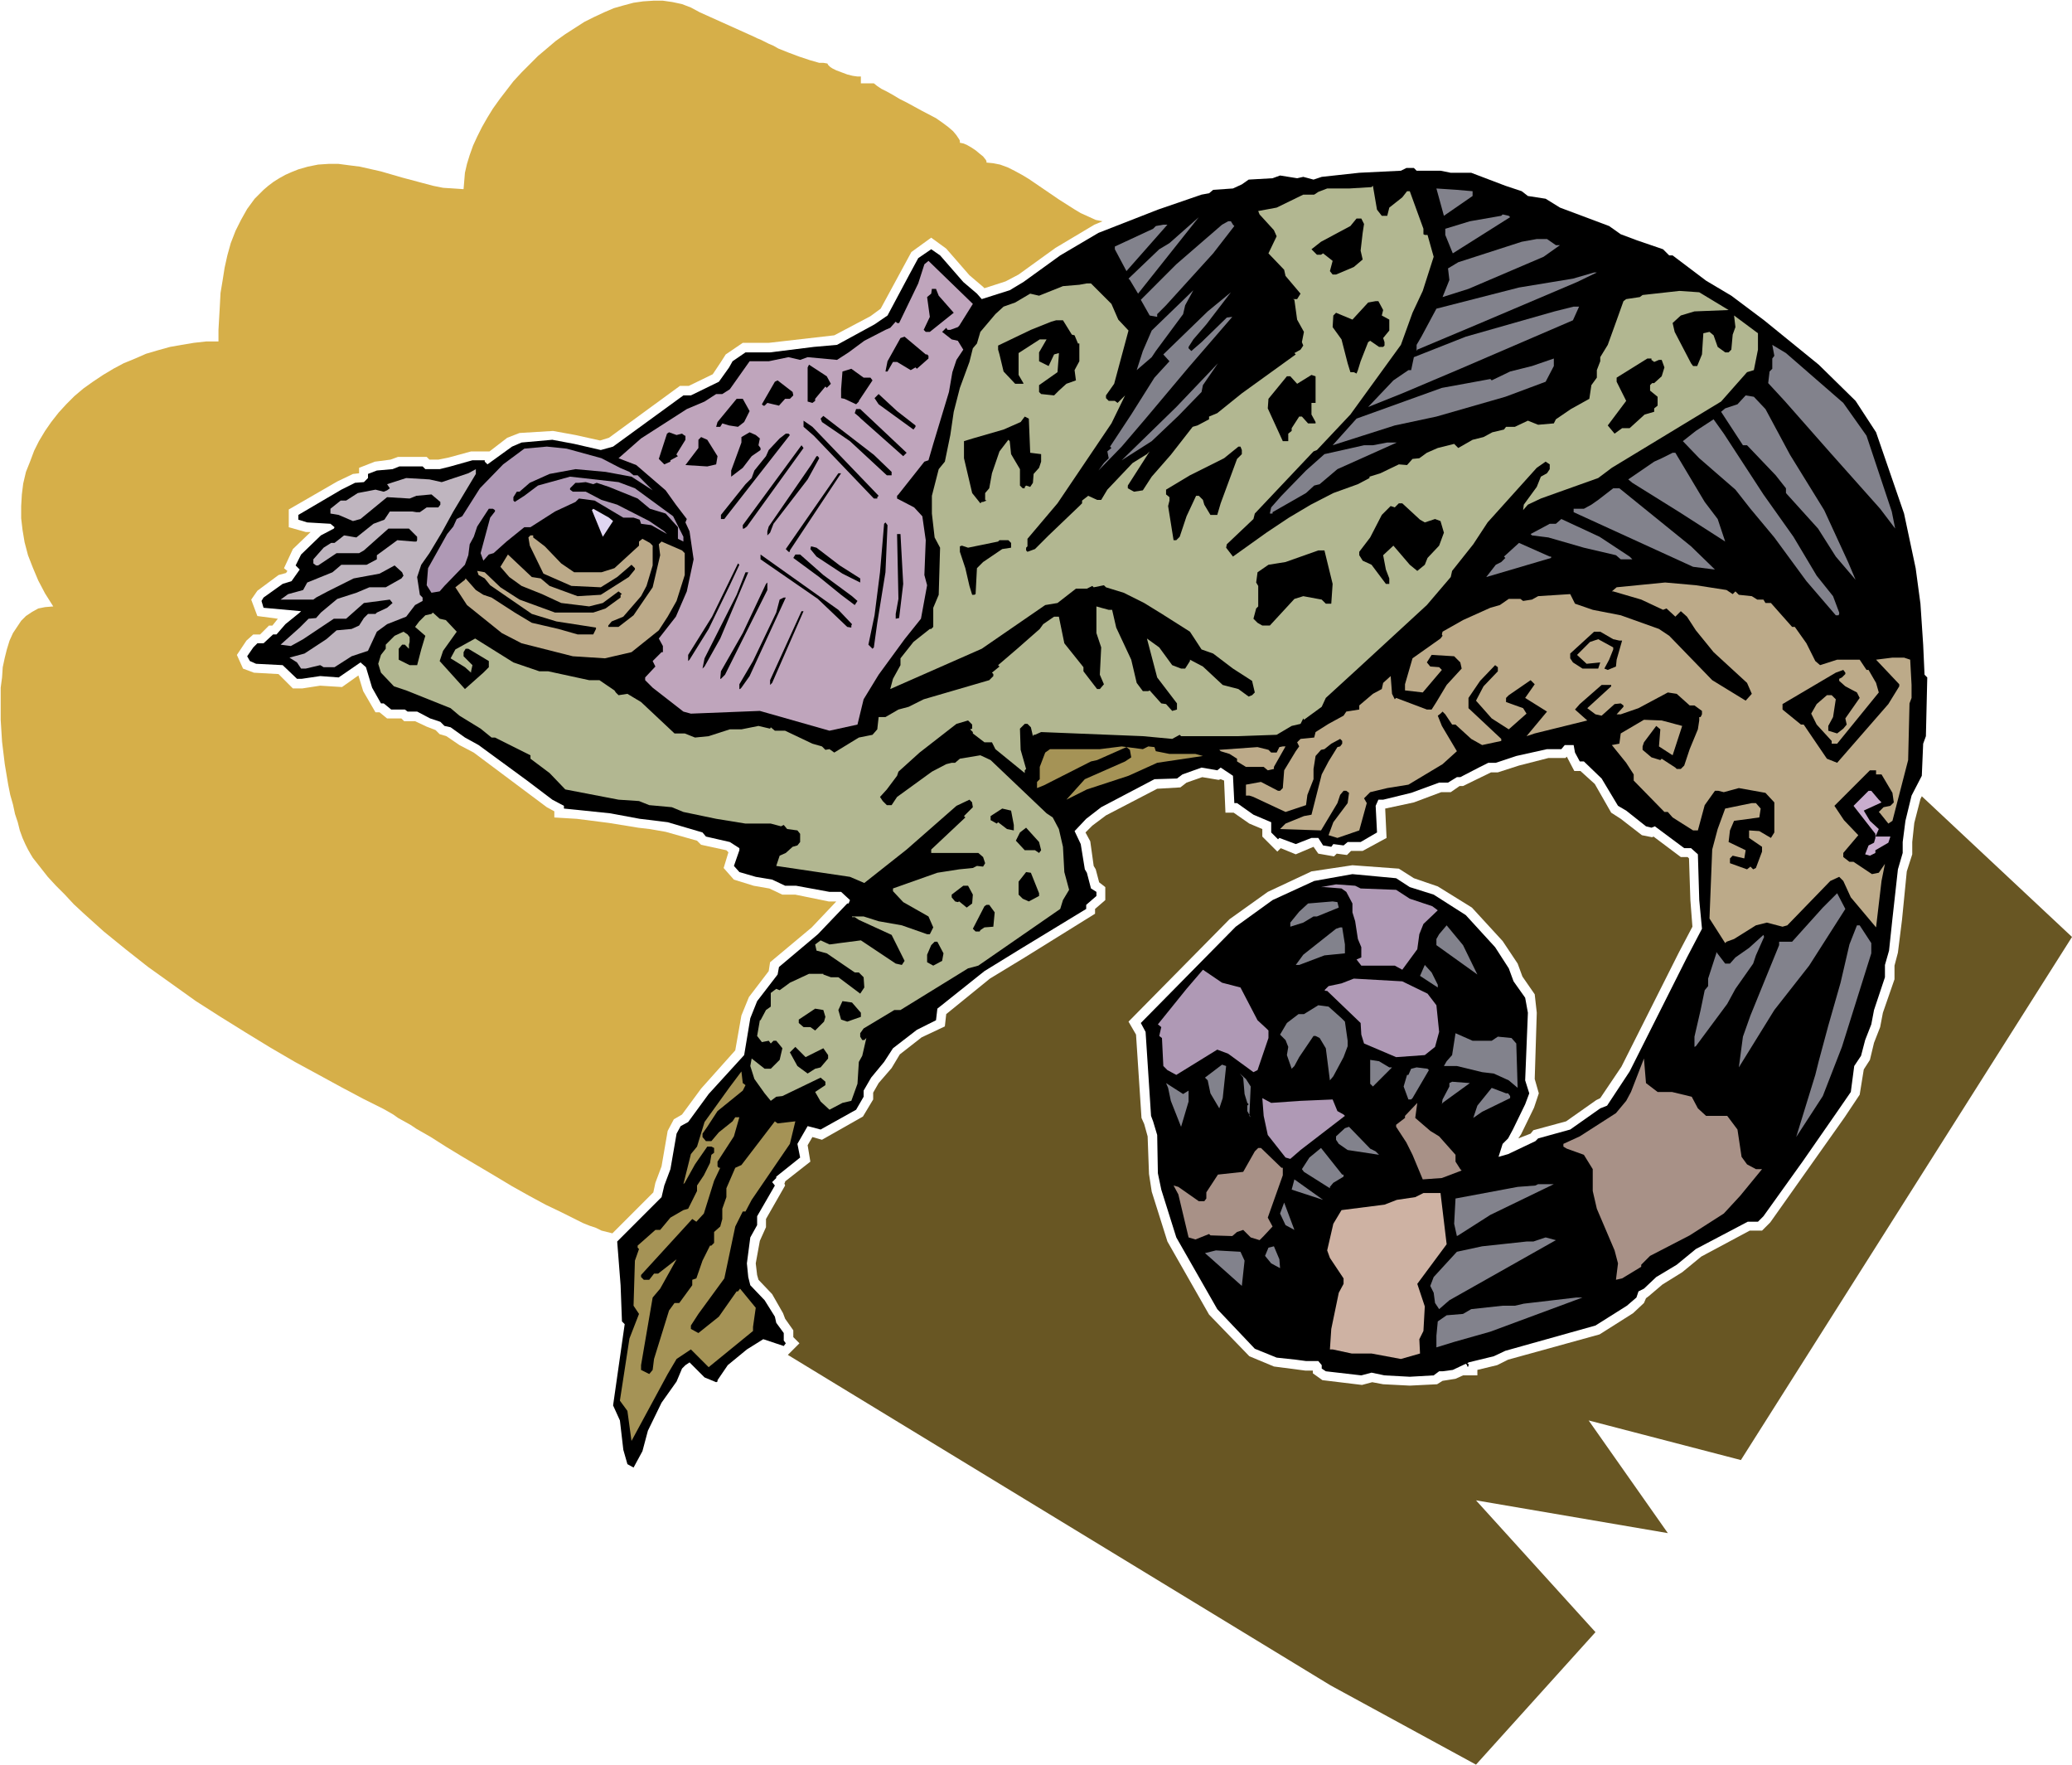
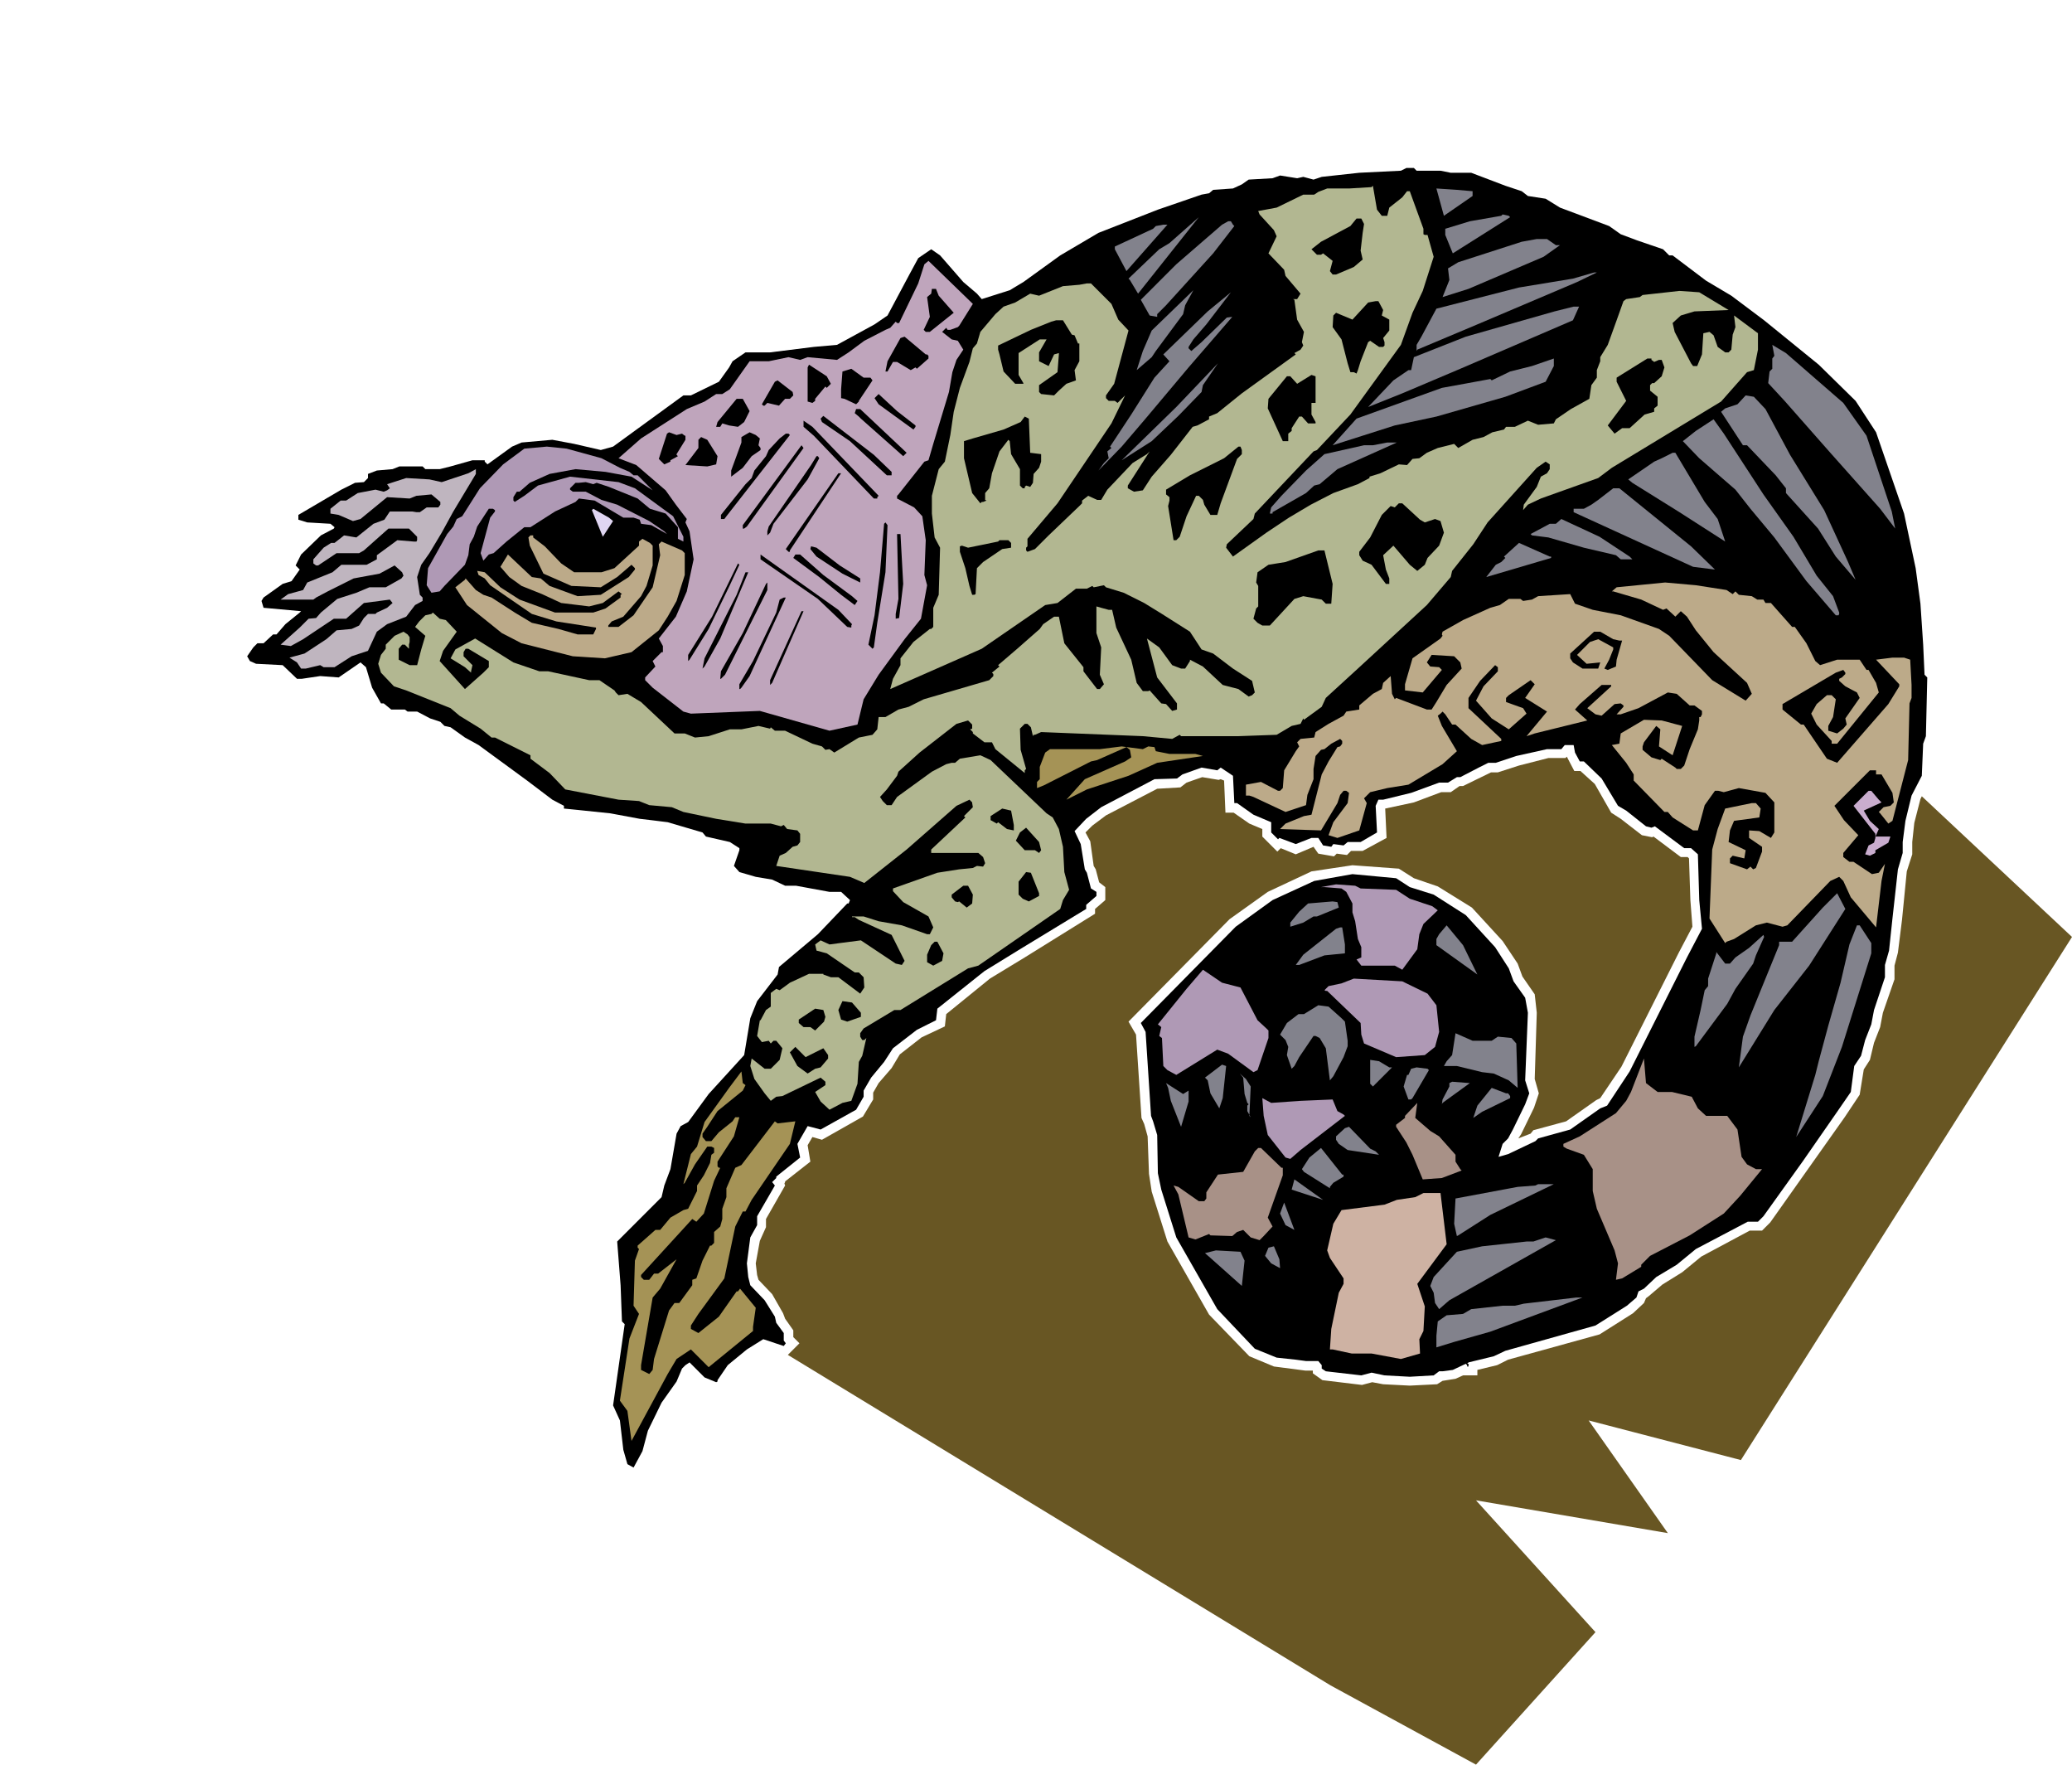
<svg xmlns="http://www.w3.org/2000/svg" fill-rule="evenodd" height="417.584" preserveAspectRatio="none" stroke-linecap="round" viewBox="0 0 3035 2584" width="490.455">
  <style>.pen1{stroke:none}.brush3{fill:#000}.brush5{fill:#82828c}.brush7{fill:#af99b5}.brush10{fill:#bcaa89}.brush11{fill:#a59356}.brush13{fill:#a89187}</style>
-   <path class="pen1" style="fill:#d6af49" d="m897 1806-8-2-8-2-8-4-9-3-10-4-10-5-22-11-23-11-24-13-25-14-25-15-49-29-23-14-22-14-21-12-9-6-9-5-9-5-7-5-7-4-7-4-14-7-16-8-32-17-33-18-35-19-36-21-36-22-37-23-36-23-35-25-35-25-33-26-32-26-30-27-14-13-13-14-13-13-12-13-11-14-11-14-3-5-4-7-4-8-4-9-4-11-3-12-4-12-3-14-4-14-3-15-5-30-4-33-2-32v-47l2-15 1-15 3-14 3-12 4-13 5-11 6-9 6-9 7-7 9-6 9-5 10-2 12-1-12-19-10-19-8-19-7-18-5-19-3-18-2-17v-18l1-17 2-16 4-17 6-15 6-16 7-14 9-15 9-13 11-14 11-12 12-12 13-11 14-10 15-10 15-9 15-8 17-7 16-7 17-5 18-5 17-3 18-3 18-2h18v-17l2-35 1-19 3-18 3-19 4-18 5-18 7-18 8-16 9-16 11-15 7-7 6-6 7-6 8-6 8-5 9-5 9-4 10-4 14-4 15-3 15-1h15l15 2 16 2 31 7 31 9 30 8 15 4 15 3 15 1 15 1 1-12 1-12 3-13 4-13 5-14 6-13 7-14 8-14 8-13 10-14 10-13 10-13 12-13 12-12 12-12 13-11 13-11 14-10 14-9 14-9 14-7 15-7 14-6 14-4 15-4 14-2 15-1h14l14 2 14 3 13 5 13 7 80 36 4 2 5 2 6 3 6 3 7 3 7 4 15 6 16 6 15 5 7 2 7 2h6l6 1 1 2 1 1 2 2 3 2 6 3 8 3 8 3 8 2 7 1h5v10h19l5 4 6 4 8 4 9 5 10 6 10 5 22 12 21 11 10 7 8 6 7 6 5 6 4 6 1 2v3l5 1 5 2 7 4 6 4 6 5 5 4 4 5 1 2v2l10 1 10 2 11 4 10 5 11 6 10 6 22 15 22 15 22 14 10 6 11 5 11 5 10 2-12 5-57 34-54 39-19 10-31 10-2-2-20-17-34-39-22-16-29 21-45 83-15 11-53 28-96 11h-38l-25 17-7 11-12 18-35 17h-13l-104 76-13 4-36-8-33-6-49 3-18 7-26 20h-27l-33 9-15 3h-13l-4-4h-42l-11 4-23 3-23 9v8l-9 1-23 11-71 41v26l25 7h7l-26 25-13 28 5 4-2 3-11 3-31 23-9 13 9 24 30 4-8 10h-5l-13 13h-10l-10 9-14 21 9 20 16 6 36 2 21 21h14l26-4 32 2 24-17 7 23 18 31h6l11 9h21l4 4h16l17 8 13 5 6 6 10 3 19 13 21 11 107 80 11 6v9l33 2 47 6 43 7 17 2 23 4 46 13 6 6 37 8 3 3-7 23 15 17 29 9 23 4 19 9h19l49 10h11l-36 38-61 51-2 13-29 38-11 27-9 51-50 56-28 38-12 7-9 17-9 52-9 24-3 14-60 60z" />
  <path class="pen1" style="fill:#685623" d="m1154 1984 795 484 213 116 175-194-175-193 281 48-116-165 223 58 485-766-220-206-2 4-9 35-3 28v18l-8 25-7 71-6 48-5 19v20l-17 49-4 21-9 23-6 25-9 14-6 37-22 33-109 154-12 12h-18l-71 38-28 23-29 18-20 17-4 3-3 7-16 15-49 31-134 37-16 8-29 7v8h-21l-11 5-19 3-8 5-40 2-39-2-16-3-15 4-58-7-14-10v-4h-11l-46-6-36-15-59-61-61-107-23-73-4-26-2-55-5-18-4-9-8-122-11-19 148-150 56-40 64-30 60-9 68 5 22 14 35 12 50 31 45 49 22 33 7 19 18 26 3 27-3 97 6 21-7 21-19 39-4 6 18-7 4-5 48-13 44-31 6-3 31-46 84-167 20-38-3-39-2-61-2-2h-10l-40-30-2 1-15-3-31-24-14-9-24-42-21-19h-9l-11-21-2 2h-25l-43 11-31 10h-10l-41 20h-5l-13 9h-14l-40 15-42 9 2 43-35 19h-17l-6 6-15-2-4 4-23-4-7-10-26 11-22-9-5 5-22-22v-11l-19-8-23-16h-12l-2-47-5-2-3 1-24-4-23 8-9 7-34 2-75 39-20 15-10 10 7 13 5 36 3 5 5 19 9 7v19l-15 13v7l-103 64-51 31-64 52-2 18-34 16-32 25-12 20-19 22-8 14v10l-15 25-60 34-14-4-7 12 4 24-37 29v1l-1 2 1 3-28 49v12l-9 20-6 33 2 17 2 7 20 21 16 28 3 8 12 17v10l9 9-17 17z" />
  <path class="pen1 brush3" d="M2075 250h35l15 3h30l50 19 24 8 9 7 26 4 21 13 48 18 24 9 17 12 24 9 38 13 9 9h5l49 37 37 22 48 36 80 65 54 53 30 46 41 119 17 80 7 52 4 60 2 44 4 4-2 86-4 11-2 47-15 29-9 37-4 31v16l-7 24-8 72-5 47-6 21v18l-16 48-4 21-9 23-6 23-10 15-5 38-20 29-50 72-58 81-8 8h-15l-76 40-28 23-30 18-18 17-8 4-3 9-14 12-46 29-132 37-17 8-37 9-2 2h2v4h-2v-2l-2-2-19 9-15 2h-5l-8 6-35 2-37-2-19-4-15 4-52-6-6-4v-5l-5-6h-18l-15-2-28-3-32-13-55-58-60-105-22-70-5-24-1-56-6-20-3-8-8-123-7-13 139-141 54-39 61-28 56-10 64 6 20 13 35 11 47 30 43 47 20 31 7 19 17 24 4 22-4 99 6 19-6 16-18 37-7 13-8 8-6 19 14-4 40-19 4-4 47-13 44-31 10-4 33-50 84-167 22-42-4-42-2-67-10-9h-10l-43-32-5 2-8-2-29-23-12-7-24-40-26-25h-6l-7-13-2-11h-13l-5 6h-21l-45 10-30 10h-11l-14 7-27 14h-5l-13 8h-13l-41 15-41 10h-7l-4 9 2 39-24 14h-19l-6 5-15-2-3 4-12-2-7-11h-10l-23 9-24-9-2 2-10-10v-15l-26-11-24-17h-4l-2-40-18-12-5 4-23-4-28 10-8 6-33 1-78 41-22 17-17 18 9 19 6 37 3 5 6 23 8 5v6l-15 13v6l-97 59-52 32-69 55-2 17-28 14-35 27-13 20-19 23-11 19v9l-11 19-52 29-19-5-15 26 4 20-35 28v2l-6 6 4 5-26 45v13l-10 18-5 38 2 20 3 12 21 22 15 24 2 9 11 15v11l3 4-3 4-30-10-24 15-28 23-15 22v2l-2 1-17-7-22-22-6 4-5 5-8 19-22 31-20 41-8 30-13 24-9-5-6-21-5-43-10-22 17-119-4-4-2-53-5-64 65-65 4-17 9-24 9-52 6-11 11-6 30-41 52-57 9-54 10-25 30-39 2-11 57-48 43-45h2l2-5-13-12h-17l-49-9h-16l-19-9-24-4-24-7-8-9 8-23v-3l-14-9-35-8-5-6-51-15-24-3-17-2-43-8-48-5-20-2v-4l-17-9-37-28-71-52-20-11-21-15-9-2-6-6-15-5-19-10h-14l-4-3h-20l-11-9h-4l-13-23-9-30-8-7-32 22-27-2-27 4h-7l-21-20-39-2-9-4-4-7 9-13 6-6h9l14-13h5l13-15 21-17 2-2-55-5-3-10 3-5 28-20 13-4 12-17-6-6 8-16 29-28 19-10 1-2-6-5-34-2-13-4v-7l63-37 20-10 13-1 6-6v-6l13-5 23-2 10-4h34l4 4h21l16-4 32-9h18v2l4 4 36-26 14-6 45-4 32 6 39 9 18-5 103-75h11l41-20 15-21 5-9 19-13h36l64-8 34-3 55-30 19-13 32-60 13-24 19-13 13 9 34 39 20 17 7 8 41-13 20-12 54-39 56-33 87-34 64-22 11-2 6-5 29-2 13-6 10-7 35-2 11-4 25 4 9-2 15 4 12-4 55-6 61-3 8-4h11l4 4z" />
  <path class="pen1" style="fill:#b2b791" d="M2024 316h8l3-12 19-15 7-9h4l20 55v8l2 1h4l9 32-16 50-15 32-17 47-74 102-49 52-5 2-86 91-2 8-39 37-1 5 10 13 49-35 33-22 32-19 33-17 36-13 17-9v-2l16-5 27-13 12 1 8-9 10-1 11-8 16-7 24-6 6 6 21-12 16-4 13-7 17-4 3-4h13l19-9 15 6 23-2 3-6 22-15 27-15 3-20 8-11v-11l5-13v-6l11-18 13-36 10-28 4-3 20-3 4-3 54-6 29 2 43 26-50 2-20 6-12 11 3 13 24 46 3 4h6l7-17 2-31 9-2 6 5 6 17 11 8h5l4-4 2-22 4-11-2-17 35 26v24l-6 30-10 3-38 43-160 97-20 15-84 30-19 9-7 8 1-8 19-26 6-15 9-5 4-6v-7l-6-4-13 9-72 80-21 32-31 39-2 9-35 41-101 93-47 43-6 13-26 19-1-2-4 8-13 3-22 13-56 2h-84l-2-2-11 6-43-4-149-6-9 4h-2l-1 2-3-13-5-5h-4l-7 7 1 31 8 28-2 2v4l-43-35-5-10h-11l-17-13v-2l-4-4 3-1v-6l-6-6-17 5-54 42-31 28-2 6-15 20-10 11 4 6 6 6h7l8-12 51-37 21-11 8-2h5l7-6 30-5 15 7 82 78 9 6 9 17 6 26 2 37 7 26-9 15-4 13-120 83-15 4-99 61h-9l-45 27-5 7v5l3 5h3l3-3-6 26-5 9-2 32-9 25-13 3-19 10-13-12-8-14 15-10v-5l-7-6-56 27-9 1-8 6-9-11-15-21-6-19 2-11 19 15h9l13-13 4-17-4-5-5-6h-4l-4 4-3-4-10 2-7-9 4-23h1l8-15 7-5v-20l8-6 5 2 11-8 4-3 28-13h21v1l11 4h11l32 24 6-9-1-15-7-7h-6l-41-28-15-4-2-9 8-6 13 6 15-2 31-4 51 34 9 2 4-6-19-38-48-22-6-4h-4v-1h17l22 7 34 6 37 13h4l5-10-7-16-37-21-15-16v-4l65-23 32-5 20-2 6-3 9 1 3-5-3-9-7-6h-69v-5l50-47-2-2 13-13-1-6v-1l-4-4-19 9-73 64-62 49-21-9-108-16 5-15 9-4 10-9 7-2 4-5v-12l-4-5-15-2-5-6-4 2-15-4h-37l-43-7-48-10-17-7-33-3-15-6-30-2-78-15-23-24-28-21v-5l-52-26h-5l-16-13-31-19-13-11-65-26-18-6-19-20-4-13 4-13 7-9v-6l13-13 13-6 6 4 3 4v7l-1 4v6l-6-6h-4l-5 6v16l16 8h11l6-23 6-20-15-13 6-8 9-9 9-2 2-2 10 9 9 2 16 17-20 28-5 15 37 41 27-24 8-8v-9l-30-18h-4l-3 5v6l13 13-2 9v2l-9-8-21-13 7-13 29-16 56 35 38 13h13l60 13h15l22 15 2 3 4 4 13-2 20 12 49 46h15l15 6 20-2 31-10h17l25-5 17 4 1-2 6 5h15l40 19 14 4 5 5 6-1 7 5 36-22 20-4 7-8 2-18h10l19-11 15-4 22-11 72-21 24-7 6-6v-3l-2-2 11-9-2-2 28-24 33-29 5-7 16-11h7l8 39 28 35v6l20 26h4l6-7-6-14 2-40-7-21v-39l7 2 11 3h5l6 26 22 47 8 34 9 12h8l2-1 17 19 7 1 9 10 7-2v-9l-29-38-15-57 18 13 19 26 13 5h6l7-11v-2l19 10 29 27 23 6 15 11 5-2 4-4-4-17-28-18-29-22-17-6-17-26-41-26-26-16-30-15-26-8-3-3-15 3-2-2-8 4h-16l-27 21-18 3-93 64-134 59 4-15 11-20v-10l19-24 24-19h2l3-3v-28l8-19 2-69-8-15-4-35v-26l10-39 9-11 8-39 5-34 9-35 14-38 5-20 6-7 5-17 22-26 12-11 17-6 22-13 13 3 35-14 24-2 11-2h6l30 30 10 23 15 16-21 78-12 17v4l4 4h9l4 3 11-11-20 41-79 117-44 52v11l-2 2v4l2 2 11-4 20-20 45-43 4-4v-4l9-7 13 6h6l9-15 37-39 21-13 4-4-32 50v4l9 5 13-2 13-20 28-32 32-41 7-2 17-9v-4l12-5 36-29 79-57-2-2 9-5 4-6-2-5 3-15-10-18-4-29-2-1h6l5-8-22-26-2-9-23-24 12-25-4-9-21-23-2-5 27-5 39-19h16l6-4 13-5h32l33-2 2-2 6 35 7 9z" />
  <path class="pen1 brush5" d="M2157 280v7l-42 29-11-40 30 2 23 2zm55 38-84 53-11-27v-9l36-11 46-8 2-2 9 2 2 2zm-557 92-2-2 45-43 15-9 43-38-89 112-12-20z" />
  <path class="pen1 brush3" d="m1998 328-2 13-3 26 3 13-13 11-26 11h-5l-4-5 4-15-14-11-3 2h-6l-8-8 14-11 43-23 9-11h7l4 8z" />
  <path class="pen1 brush5" d="m1806 329 2 2-31 40-69 76-13 13v4l-11-2-13-23 52-52 67-58 9-5h4l3 5zm-156 68-17-32v-4l56-26 4-4 11-2h6l-60 68zm629-38h6l-24 17-110 47-38 12 10-25-2-17 15-9 93-30 22-4h15l13 9z" />
  <path class="pen1" style="fill:#bfa5bc" d="m1405 477-2 2-11 4h-4l-2-3-6 6 14 11 9 2 8 13-10 15-6 18-5 29-23 76-7 24-6 2-38 48-2 2v4l25 13 12 13 5 35-2 51 4 15-9 49-24 30-38 52-22 36-9 37-41 9-102-29-101 4-11-3-45-35-11-11v-4l15-16-4-8 13-13h2v-9l-6-11 25-32 16-37 10-47-6-41-6-13 2-5-16-21-15-21-43-37-26-10 33-29 67-43 26-11 17-11h9l11-7 29-41h28l29-6 17 4 11-4 43 4 17-11 23-17 31-16 7-3 8-9 2 2h3l28-58 9-28 6-5 65 63-20 32z" />
  <path class="pen1 brush5" d="m2310 413-146 62-88 37-1 2v-9l7-12 22-41 121-31 79-13 31-9h4l-29 14z" />
  <path class="pen1 brush3" d="m1375 433 22 25-35 28h-6l-3-3 9-19-4-29 6-5 1-7h6l4 10z" />
  <path class="pen1 brush5" d="m1733 460-40 54-6 9-22 19 9-28 13-30 61-59-12 22-3 13zm15 37-7 11v2l4 4 15-13 37-36 8-1-64 74-63 75-35 41-34 35 8-11 7-7-2-10 6-5-2-2 31-47 34-54 22-24-9-10 65-63 34-28-36 47-19 22z" />
  <path class="pen1 brush3" d="m2026 454-2 8 11 6v16l-9 11 2 6v5l-2 2h-6l-13-9-3 2-11 28-4 13-2 5-4-2h-5l-4-13-9-35-13-18 1-17 4-4 24 10 23-25 11-2h4l7 13z" />
  <path class="pen1 brush5" d="m2304 469-165 71-85 36-50 20 37-39 22-15h4l4-19 76-30 130-37 28-7h8l-9 20z" />
  <path class="pen1 brush3" d="m1570 490 4 1 5 12h2v26l-7 13 2 15-14 5-11 10-7 7-19-2-3-3v-10l27-19 2-26v-2l-7 2-8 17-14-7v-13l11-19h-10l-31 20v32l7 12v1h-12l-17-18-6-25-2-7v-6l48-23 30-12 7-2h10l13 21zm-212 29 2 2v4l-17 15-2-2-7 4-20-12h-6l-8 14h-3l3-15 19-34 6-2 31 26h2z" />
  <path class="pen1 brush5" d="m2700 590 34 48 37 111 5 25-22-29-73-82-67-76-24-26 2-17 4-4v-15l3-4-3-16 20 12 84 73zm-436-31-59 22-101 29-61 13-91 29 35-39 125-45 33-6 38-7 2 2 27-13 32-8 32-11v11l-12 23z" />
  <path class="pen1 brush3" d="m2419 527 4 3 7-3h4l4 11-4 13-11 10h-3l-3 3v8l11 9v13l-5 4v5l-14 4-22 20h-11l-11 8-10-12 27-36-14-28v-6l45-28h6v2z" />
  <path class="pen1 brush5" d="m1760 574-34 35-39 37-44 28 80-78 61-64-22 32-2 10z" />
  <path class="pen1 brush3" d="m1217 562-6 6-2-2-15 18v3l-4 3-7-2v-50l2-4 26 17 6 11zm58-9 3 4-20 30v1l-4 4-17-8-5-1v-13l2-26 13-4 18 13h10zm652 13v24h-6v17l6 11v2h-11l-9-10h-4l-11 17v4l-5 4v11h-8l-22-48 1-14 27-33h5l10 11 21-13 6 2v15zm-765 13-5 5h-7l-9 10-17-4-4 4h-2l-2-2 19-33 4-2 22 17 1 5zm179 44v2l-3 4-51-37-6-9 6-6 27 25 27 21z" />
  <path class="pen1 brush5" d="m2586 599 36 67 50 81 35 76 11 26-29-34-26-41-47-52v-7l-15-19-42-44h-6l-32-49 6-5 18-6 12-13 12 2 17 18z" />
  <path class="pen1 brush3" d="m1098 602-8 16-9 7-13-2-10-3-3 5h-6l2-7 28-34h9l10 18zm230 61-5 5-62-55-3-3-6-5 2-6h6l68 64zm-22 28v5h-7l-54-50-41-28-2-5 4-4 74 57 26 25zm203-28 16 2v11l-3 9-8 9-1 13-4 6-6-2-2 2v2h-3l-4-4v-24l-13-22-2-19-2-2-13 17-11 32-4 22-6 7v10l2 1-5 2h-2l-2 2-12-15-12-51v-25l13-4 45-13 25-11 6-8 6 3 2 50z" />
  <path class="pen1 brush5" d="m2583 724 44 62 34 57 24 30 9 24v2l-1 2h-4l-43-50-47-64-35-42-22-28-53-46-24-25 19-15 26-17 15 21 58 89z" />
  <path class="pen1 brush3" d="m1287 726-2 2v2h-5l-88-92-15-13v-9l13 9 97 101zm-288-91 4 3h1v6l-13 21v1l2 2-11 6v2l-9 4-8-8 12-37 3-2 11 4 8-2zm114 7-2 10 3 4v3l-13 9-13 17-17 13v-9l15-41v-8l12-7 9 4 6 5zm44-5-93 119-3 4h-5v-6l36-45 9-9 4-11 17-21 4-9 16-17 9-7h4l2 2zm-106 31-2 12-13 3-32-2 19-25v-12l4-4 9 4 15 24z" />
  <path class="pen1 brush5" d="m1959 687-26 22-8 2-12 11-49 28v2h-4l2-9 15-17 36-37 27-24 58-13h13l21-4h14l-87 39z" />
  <path class="pen1 brush3" d="m1094 771-4 3h-2v-5l86-117 3 4-83 115z" />
  <path class="pen1 brush7" d="m881 671 27 14 14 6 6 5h6l22 22-31-20-38-7-44-4-38 7-29 13-15 13h-4l-5 8v5l2 2 14-9 20-15 47-13 71 8 24 9 56 41 15 30v7l-8-4v-17l-18-20-23-7-18-15-42-17-18-6-5 2-11-3-10 1h-5l-8 8v2l4 3h19l23 12 23 7 47 24 22 15 4 4-23-13-15-2-2-6-9-3h-15l-42-25-23-3-5 5-30 14-36 23h-9l-26 21-19 17-7 2-8 9-4-11 14-52 7-9v-2l-3-2h-6l-17 26-5 15-6 11-2 16-5 14-30 31-7 8-12 2-7-11 2-25 28-50 9-11 5-11 8-4 26-41 34-35 31-23 33-3 29 3 51 14z" />
  <path class="pen1 brush3" d="M1819 659v6l-7 7-24 65-5 17h-10l-9-15-2-7-6-6h-4l-14 30-10 30-5 5h-4l-8-50 2-8v-5l-5-4v-7l35-21 50-25 21-17h3l2 5z" />
  <path class="pen1 brush5" d="m2497 735 19 25 11 33-67-43-69-43-6-5 38-26 11-5 16-8h4l43 72z" />
  <path class="pen1 brush3" d="m1200 671-17 31-50 65-5 13-4 4v-6l2-7 62-90 8-13h2l2 3z" />
  <path class="pen1" style="fill:#bfb5bf" d="m664 749-17 31-18 30-12 17-6 18 4 26 4 4v5l-11 6-13 17-28 11-15 11-13 28-24 8-25 16h-16l-5-3-21 5h-7l-6-9-11-7 22-6 32-21 15-13 22-2 11-5 7-11 6-6h11l2-2 15-7 8-7-4-5-38 5-26 23h-18l-45 30-18 10-15-2 28-25 13-13 11-1 7-8 24-20 28-9 19-8h24l23-13 3-4-2-5-11-10-22 12-38 7-38 19-17 9-4 3h-48l11-8 22-6 6-11 37-15 13-11h37l15-8v-6l30-22 24 2h4l1-2v-5l-12-12h-30l-36 32-7 4h-33l-27 18h-3l-4-3v-6l15-17 11-7h5l14-11 18 3 25-20 16-6 8-12h33l6 1h5l10-7h17l3-4v-4l-13-11-22 2-10 4-33-2-39 32-11 3-21-9-12-2v-7l15-12h8l17-11 26-5 12 3 5-2 4-3-4-6 28-9 34 2 18 4 39-13 11-6v7l-33 55z" />
  <path class="pen1 brush3" d="M1157 806v2h-2l-4-4 77-111h4l-75 113z" />
  <path class="pen1 brush5" d="m2477 800 35 34-32-4-175-80v-5h15l11-6 10-7 22-17h9l105 85z" />
  <path class="pen1 brush3" d="m2080 761 7 4 15-5 8 3 5 17-7 19-17 18-4 10-11 9-11-9-24-28-15 14 4 21 5 13v8h-5l-21-28-13-6-5-8v-5l16-21 17-33 13-13 6 2 6-6h5l26 24z" />
  <path class="pen1" style="fill:#e0d6f2" d="m898 763-15 23-16-39 2-2 23 13 6 5z" />
  <path class="pen1 brush5" d="m2387 815 4 4h-17l-7-6-47-11-52-15-24-3-2-2 28-15h9l8-7 56 26 44 29z" />
  <path class="pen1 brush3" d="m1297 838-12 74-5 36-2 2-6-6 9-43 8-63 4-47 2-24 2-2 3 4-3 69zm26 17-6 50-5 1v-7l4-22-2-95h5l4 73z" />
  <path class="pen1 brush10" d="m781 787 17 13 24 25 19 13h40l19-6 36-33v-6l5-4 11 6 4 4v29l-9 30-8 15-26 30-17 7-5 6v2h15l22-17 28-41 11-47-2-16 4-4 30 13 4 4v32l-12 38-13 23-13 20-40 32-39 9-47-3-75-19-29-15-51-41-17-26 14-11 1-2 15 17 11 7 12 4 34 22 25 15 39 9 28 8h23l4-8v-2l-58-9-36-11-61-42-8-10-9-5-2-6 11 2 23 22 28 18 52 19h56l18-6 22-16v-4l2-1-5-4-23 17-20 5-41-5-28-13-30-12-18-13-13-15 11-18 35 33 13 2 13 11 41 15 34-2 41-26 9-11v-2l-5-5-21 18-24 15-43-2-41-18-20-41-2-12 3-3h4v3z" />
  <path class="pen1 brush3" d="M1481 795v7l-13 2-28 19-9 9-2 38-2 1h-3l-4-13-6-26-8-24v-8l3-1 9 3 44-9 2-2h13l4 4z" />
  <path class="pen1 brush5" d="M2272 815v2l-95 28 14-18 8-4 6-6-2-2 22-20 45 20h2z" />
  <path class="pen1 brush3" d="m1230 828 30 19v6l-26-13-38-25-9-11 1-4 8 2 34 26zm722 27-2 29h-8l-6-6-27-5-13 4-36 39h-11l-7-4-6-6 4-15 3-3v-30l-3-5 2-15 16-11 25-4 48-17h9l12 49zm-704 59-1 2v3l-6-1-43-41-84-58v-7l114 81 20 21zm-42-72 42 31 8 7-4 6-20-15-32-26-38-28 3-5h7l34 30zm-137 15-31 64-28 45-2 2v-9l35-56 38-78 2 2-14 30zm-14 78-23 41-3 3 3-15 47-93 13-33h4l-41 97zm7 53-6 6h-1l1-11 32-56 34-72 2-2v11l-62 124z" />
  <path class="pen1 brush10" d="m2529 864 9 6 4-4 5 5 19 2 8 5h9l3 5h8l31 35h4l17 24 13 26 7 6 25-8h33l10 15h3l11 19 4 14-61 75h-8v-4l-22-24-8-16 8-14 15-13h7l6 6-4 26-7 13v7l13 4 9-7 5-6-2-9 21-30-4-8-17-9-9-8v-3l4-2 5-5v-2l-3-4-11 4-78 46v8l27 22h4l34 50 15 6 75-86 16-26v-3l-34-36 24-3h17l9 3 2 37v19l-3 8-2 83-23 89-6 4-12-15-2-2 7-7 10-2 5-5-2-14-16-27h-8v-6h-9l-52 52 14 21 21 22-22 26v6l9 7h6l27 18 10-2 9-13-5 25-8 68-37-44-11-24-6-6-13 6-63 65-7 2-23-6-16 4-32 20-11 4-2 2-23-36 4-101 8-30 11-30 39-8h6l7 8-2 13-37 5-6 14-2 17 25 12-2 12-17-4-4 4v7l25 9 5-4 4 4 4-2 9-24v-7l-19-13v-11l15 1 17 10 5-8v-44l-13-14-39-7-22 6-8-2h-5l-15 21-10 37h-7l-30-19-7-8h-5l-45-46v-9l-11-17-21-26 11-2 2-15 34-20 26 1 30 8-14 43-20-13 2-25-6-5-18 24-2 6v5l13 11 13 4 2-2 20 13 2 2h6l5-5 8-24 12-29 2-13v-5h2l2-4v-5l-11-8h-7l-19-17-13-2-43 23-26 9h-6l10-11v-2l-4-3-9 1-19 17-9-2-12-9 35-32v-2h-14l-32 28-7 8 18 16-77 19-12 4 30-36-32-20 14-20-6-6-32 22-4 4v6l25 9 5 8-26 23-25-16-23-26 11-21 21-22v-6l-4-3-22 23-17 25v15l48 45v3l-28 6-16-9-23-21h-5l-10-15-4-4-3 3-4 3 6 15 22 37-21 19-50 30-31 5-25 6-9 9 4 7-11 40-32 11-13-4 7-19 21-28 2-15-4-3h-4l-5 6-4 12-24 40-60-2 8-8 27-11 11-2 15-59 10-19 13-21 4-1 3-4v-4l-3-3-13 7-10 8-5 1-8 9-3 19v15l-9 23-2 15-30 10-47-22-6-2h-5v-16l22-4 25 13h3l4-4 2-26 17-28 5-7-3-6 5-5 20-2 2-8 19-12 22-12 4-6 19-3v-6l20-17 13-7 2-9 11-10 2 26 4 8 2-2 45 17h7l7-11 15-25 22-24-2-9-9-9-33-2-7 11 5 6 13 1 4 4-28 33-26-3v-9l11-38 41-29 3-4-1-2 1-4 30-17 40-18 14-4 13-9h17l4 3 13-2 9-5 47-3 7 14 26 9 41 8 56 20 15 10 63 65 49 30 9-10-7-16-49-45-26-32-13-20-9-8-8 8-13-12-5 2-32-15-41-12h-2l7-6 71-7 45 4 45 7z" />
  <path class="pen1 brush3" d="m1098 990-12 17-2 2h-1v-7l20-34 34-71 5-19 6-3h3l-53 115zm33 10-3 3v-7l46-101h3l-46 105zm1232-64 9 2h4l-8 28-1 10-12 5-5-2 7-13 6-15v-3l-22-12-12 4-19 19 14 13 20-2-3 9h-23l-14-9-4-6v-7l35-32h9l19 11z" />
  <path class="pen1 brush11" d="m1682 1093 9 1 2 6 20 4h38l11 3-67 10-42 19-61 20-30 15 27-30 59-26 9-6-2-11-5-4-43 19-9 2-69 35-10 4v-9l4-4v-18l8-21 7-5h73l32-4 31 4 8-4z" />
-   <path class="pen1 brush10" d="M1866 1123v3l-9 2-6-5h-26l-13-8v-4l-11-7-13-4-2-2 56-4 16 4 4 4h8l4-8 5-1h4l-17 30z" />
  <path class="pen1" style="fill:#c9adce" d="m2752 1171 4 4-24 11-2 1 9 15 13 12-4 9-1 2h22l-3 9-19 11v4l-8 4-7-2 5-13 8-4 2-7v-6l-32-41 22-22h4l11 13z" />
  <path class="pen1 brush3" d="M1485 1208v8l-10-2-13-10-2 2-7-4-2-1v-6l17-11 13 3 4 21zm40 37-3 4-6-4h-15l-13-14 6-12 9-7 19 21 3 12zm-3 63v4l-15 8-9-4-6-6v-19l11-14 7 1 12 30z" />
  <path class="pen1 brush7" d="m1993 1301 52 2 20 13 33 11 8 6-21 20-6 15-3 22-22 30-11-6h-49l-7-9 7-3v-15l-5-12-4-26-4-13v-13l-9-17-7-5-25-2h-5l22-4 28 2 8 4z" />
  <path class="pen1 brush3" d="m1425 1310-1 13-8 6-11-9-2 1-4-1-5-6v-4l17-13h7l7 13z" />
  <path class="pen1 brush5" d="m2650 1414-51 65-52 84 6-45 11-31 22-54 20-49v-5h19l45-50 21-21 12 23-53 83zm-689-85-32 13h-5l-15 9-19 6v-6l13-16 13-12 36-3 7 1 2 8z" />
-   <path class="pen1 brush3" d="m1457 1336-2 21-13 1-6 4-1 2h-6l-4-4 17-33 3-2h4l8 11z" />
  <path class="pen1 brush5" d="m2164 1427-60-43v-9l4-7 11-13 24 29 21 43zm577-46v15l-43 137-28 72-39 60 28-91 5-20 14-52 18-63 13-56 11-28h4l17 26zm-771 2v13l-30 3-37 14h-5l11-15 48-38 6-2h3l4 25zm602 16-4 12-26 37-12 22-46 62-2 1v-15l9-39 6-29 5-6v-11l12-37v-2l13 17h7l8-9 20-14 21-19 1 3-12 27z" />
  <path class="pen1 brush3" d="m1382 1396-2 11-13 7-9-5v-11l6-14 5-5h4l9 17z" />
-   <path class="pen1 brush5" d="M2106 1442v4l-26-17 7-16 10 11 9 18z" />
+   <path class="pen1 brush5" d="M2106 1442v4z" />
  <path class="pen1 brush7" d="m1817 1446 25 48 13 12 3 3v11l-16 47-6 3-37-27-16-6-60 37-13-7-6-6-2-41-4-3 3-13-5-4 42-52 24-28 28 19 27 7zm274 9 13 17 4 39-6 22-15 12-42 3-47-20-4-13-1-17-49-47h-2l-2-1 6-6 19-4 18-7 71 4 37 18z" />
  <path class="pen1 brush3" d="M1261 1483v6l-20 7-9-3-4-14 6-13 14 2 13 15z" />
  <path class="pen1 brush5" d="m1965 1491 5 5 4 28v8l-6 16-15 28-5 6-6-47-9-15-6-3h-3l-21 31-7 13-4 4-7-20 2-12-4-10-8-8 10-17 17-13h8l21-13 15 2 19 17z" />
  <path class="pen1 brush3" d="m1209 1489-2 7-13 13-7-5h-10l-7-6v-5l24-16 12 2 3 10z" />
  <path class="pen1 brush5" d="m2185 1524 9-6 20 2 7 8 2 65-13-11-22-10-17-2-37-9h-19l4-7 8-9 5-32 25 11h28z" />
  <path class="pen1 brush3" d="m1206 1535 7 10v5l-11 13-8 2-11 7-15-11-11-20 8-8 15 15 26-13z" />
  <path class="pen1 brush13" d="M2428 1599h21l29 7 9 17 12 11h31l15 20 6 40 8 11 13 7h9l-32 39-24 26-50 32-58 30-13 13v3l-28 17-9 2 3-24-5-19-26-61-6-26v-32l-13-21-25-9-5-3v-4l24-11 53-34 15-18 7-13 19-49 3 36 17 13z" />
  <path class="pen1 brush5" d="M2035 1563h4l-28 28-4-4v-35l13 2 15 9zm-244 45-5 15-13-22-4-19-4-4 25-19 6 2-5 47zm302-41-24 41-2 2h-4l-7-19 5-17h2l4-9 8-2 16 2 2 2z" />
  <path class="pen1 brush11" d="m1092 1589-4 8-37 30-15 23-7 10v5l5 6h8l11-13 20-16 4-6h6l-8 28-24 37v7l2 2h2l-9 19-15 48-11 12-6-4-75 82v3l4 4h8l7-9h6l27-21-24 43-11 13-17 99v7l12 6 5-6 2-16 22-71 8-11h7l19-26v-8l6-2 9-26 11-22h2l4-4v-16l9-8 3-11v-15l6-17v-13l13-30 9-4 49-64 4 3 26-3-8 33-56 82-9 17h-4l-11 22-16 76-38 52-11 17v5l11 6 30-24 26-37h2l3-4 23 28-4 28v6l-65 53-26-26-21 14-13 22-53 98-6-44-11-15 14-91 14-36-8-12 2-66 6-17-2-2v-3l26-23h7l15-18 19-11 7-2 13-26v-8l10-15 9-18 2-12 4-3v-7l-4-2h-6l-18 26-15 27-2 2 11-44 9-11 11-36 36-50 18-24 2 17 4 3z" />
  <path class="pen1 brush5" d="m1832 1591-2 43 2 2-5-9v-8l2-2-2-2-4-13-2-24-5-6 9 8 7 11zm281 24-1 2 1-7 10-19v-5l4-2 26 2-40 29zm-372-18v16l-11 37-15-38-4-19-3-7 25 16 8-5zm468 4 3 4v3l-41 20-13 9 6-18 21-26 21 8h3z" />
  <path class="pen1 brush7" d="m1905 1612 47-2 7 17 9 5 2 2-65 50-15 13-7-2-26-33-6-28-2-26 13 7 43-3z" />
  <path class="pen1 brush13" d="m2095 1656 13 8 24 27v10l7 11 2 2-29 11-28 2-15-36-9-18-15-23v-3l13-10v-3l18-19-3 22 22 19z" />
  <path class="pen1 brush5" d="m2015 1686 5 5-46-7-13-9-4-6v-5l13-12 6-2 31 32 8 4z" />
  <path class="pen1 brush13" d="M1877 1710h2v11l-22 62 7 13-13 14-6 6-13-4-11-11-9 3-7 6-32-1-2-2-20 8-10-3-15-63-7-13 7 2 30 21h8l3-4v-9l17-26 37-4 17-30 5-5h4l30 29z" />
  <path class="pen1 brush5" d="M1968 1720v3l-15 9-5 6v2l-38-24-3-4 11-17 17-14 31 39h2zm-76 22 4-15 42 30-46-15zm291 37-47 30-2 1-4-18 2-37 91-17 26-2 4-2h23l-93 45z" />
  <path class="pen1" style="fill:#ceb2a3" d="m2119 1822-43 58 11 33-2 36-6 12 1 21-28 8-43-8h-29l-28-6h-4l2-30 11-53 7-13v-8l-20-30-4-11 9-39 12-20 63-8 18-7 27-4 12-6h25l9 75z" />
  <path class="pen1 brush5" d="m1883 1794-8-17 6-16 15 40-13-7zm240 110-15 13-6-9-2-15-5-10 5-13 34-37 37-8 28-3 37-4h10l18-6 15 4-156 88zm-248-47-13-7-9-11 5-12 8-2 8 19 1 13zm-52-11-4 37-46-41-8-7 16-4 36 2 6 13zm360 104-53 15-26 8v-17l2-21 13-9 24-2 12-7 46-5h18l13-3 77-9h9l-135 50z" />
</svg>